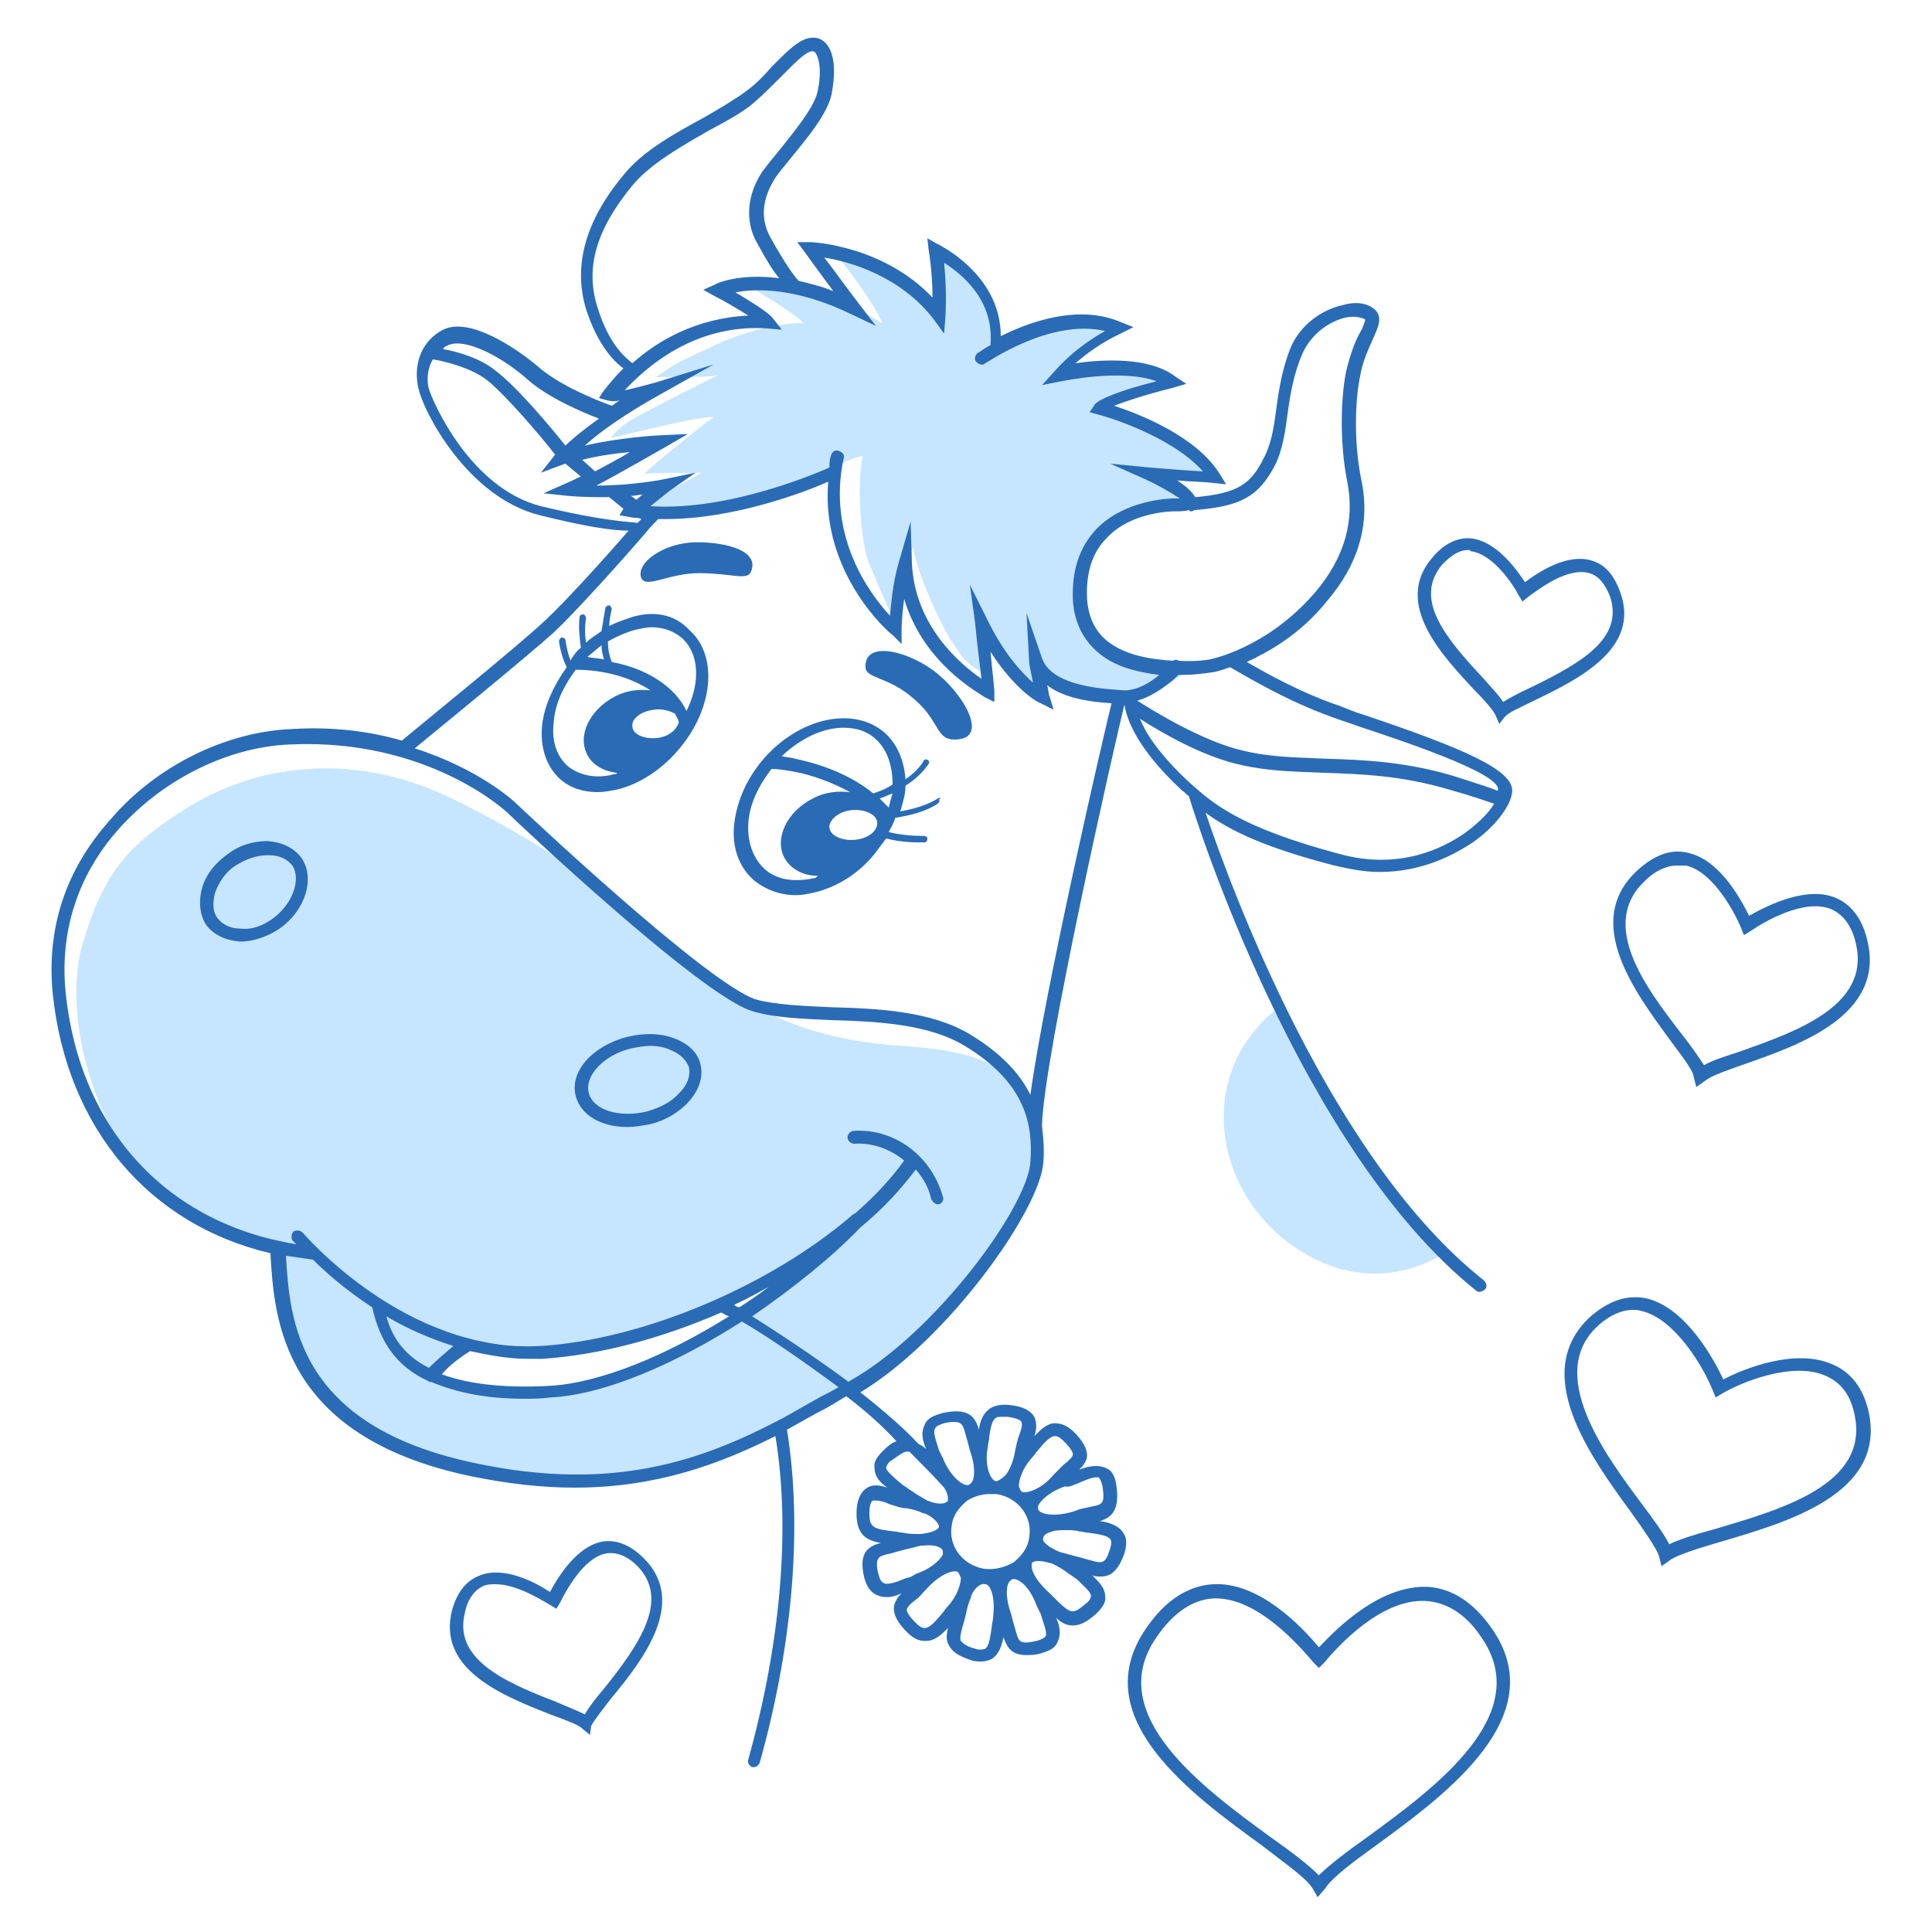
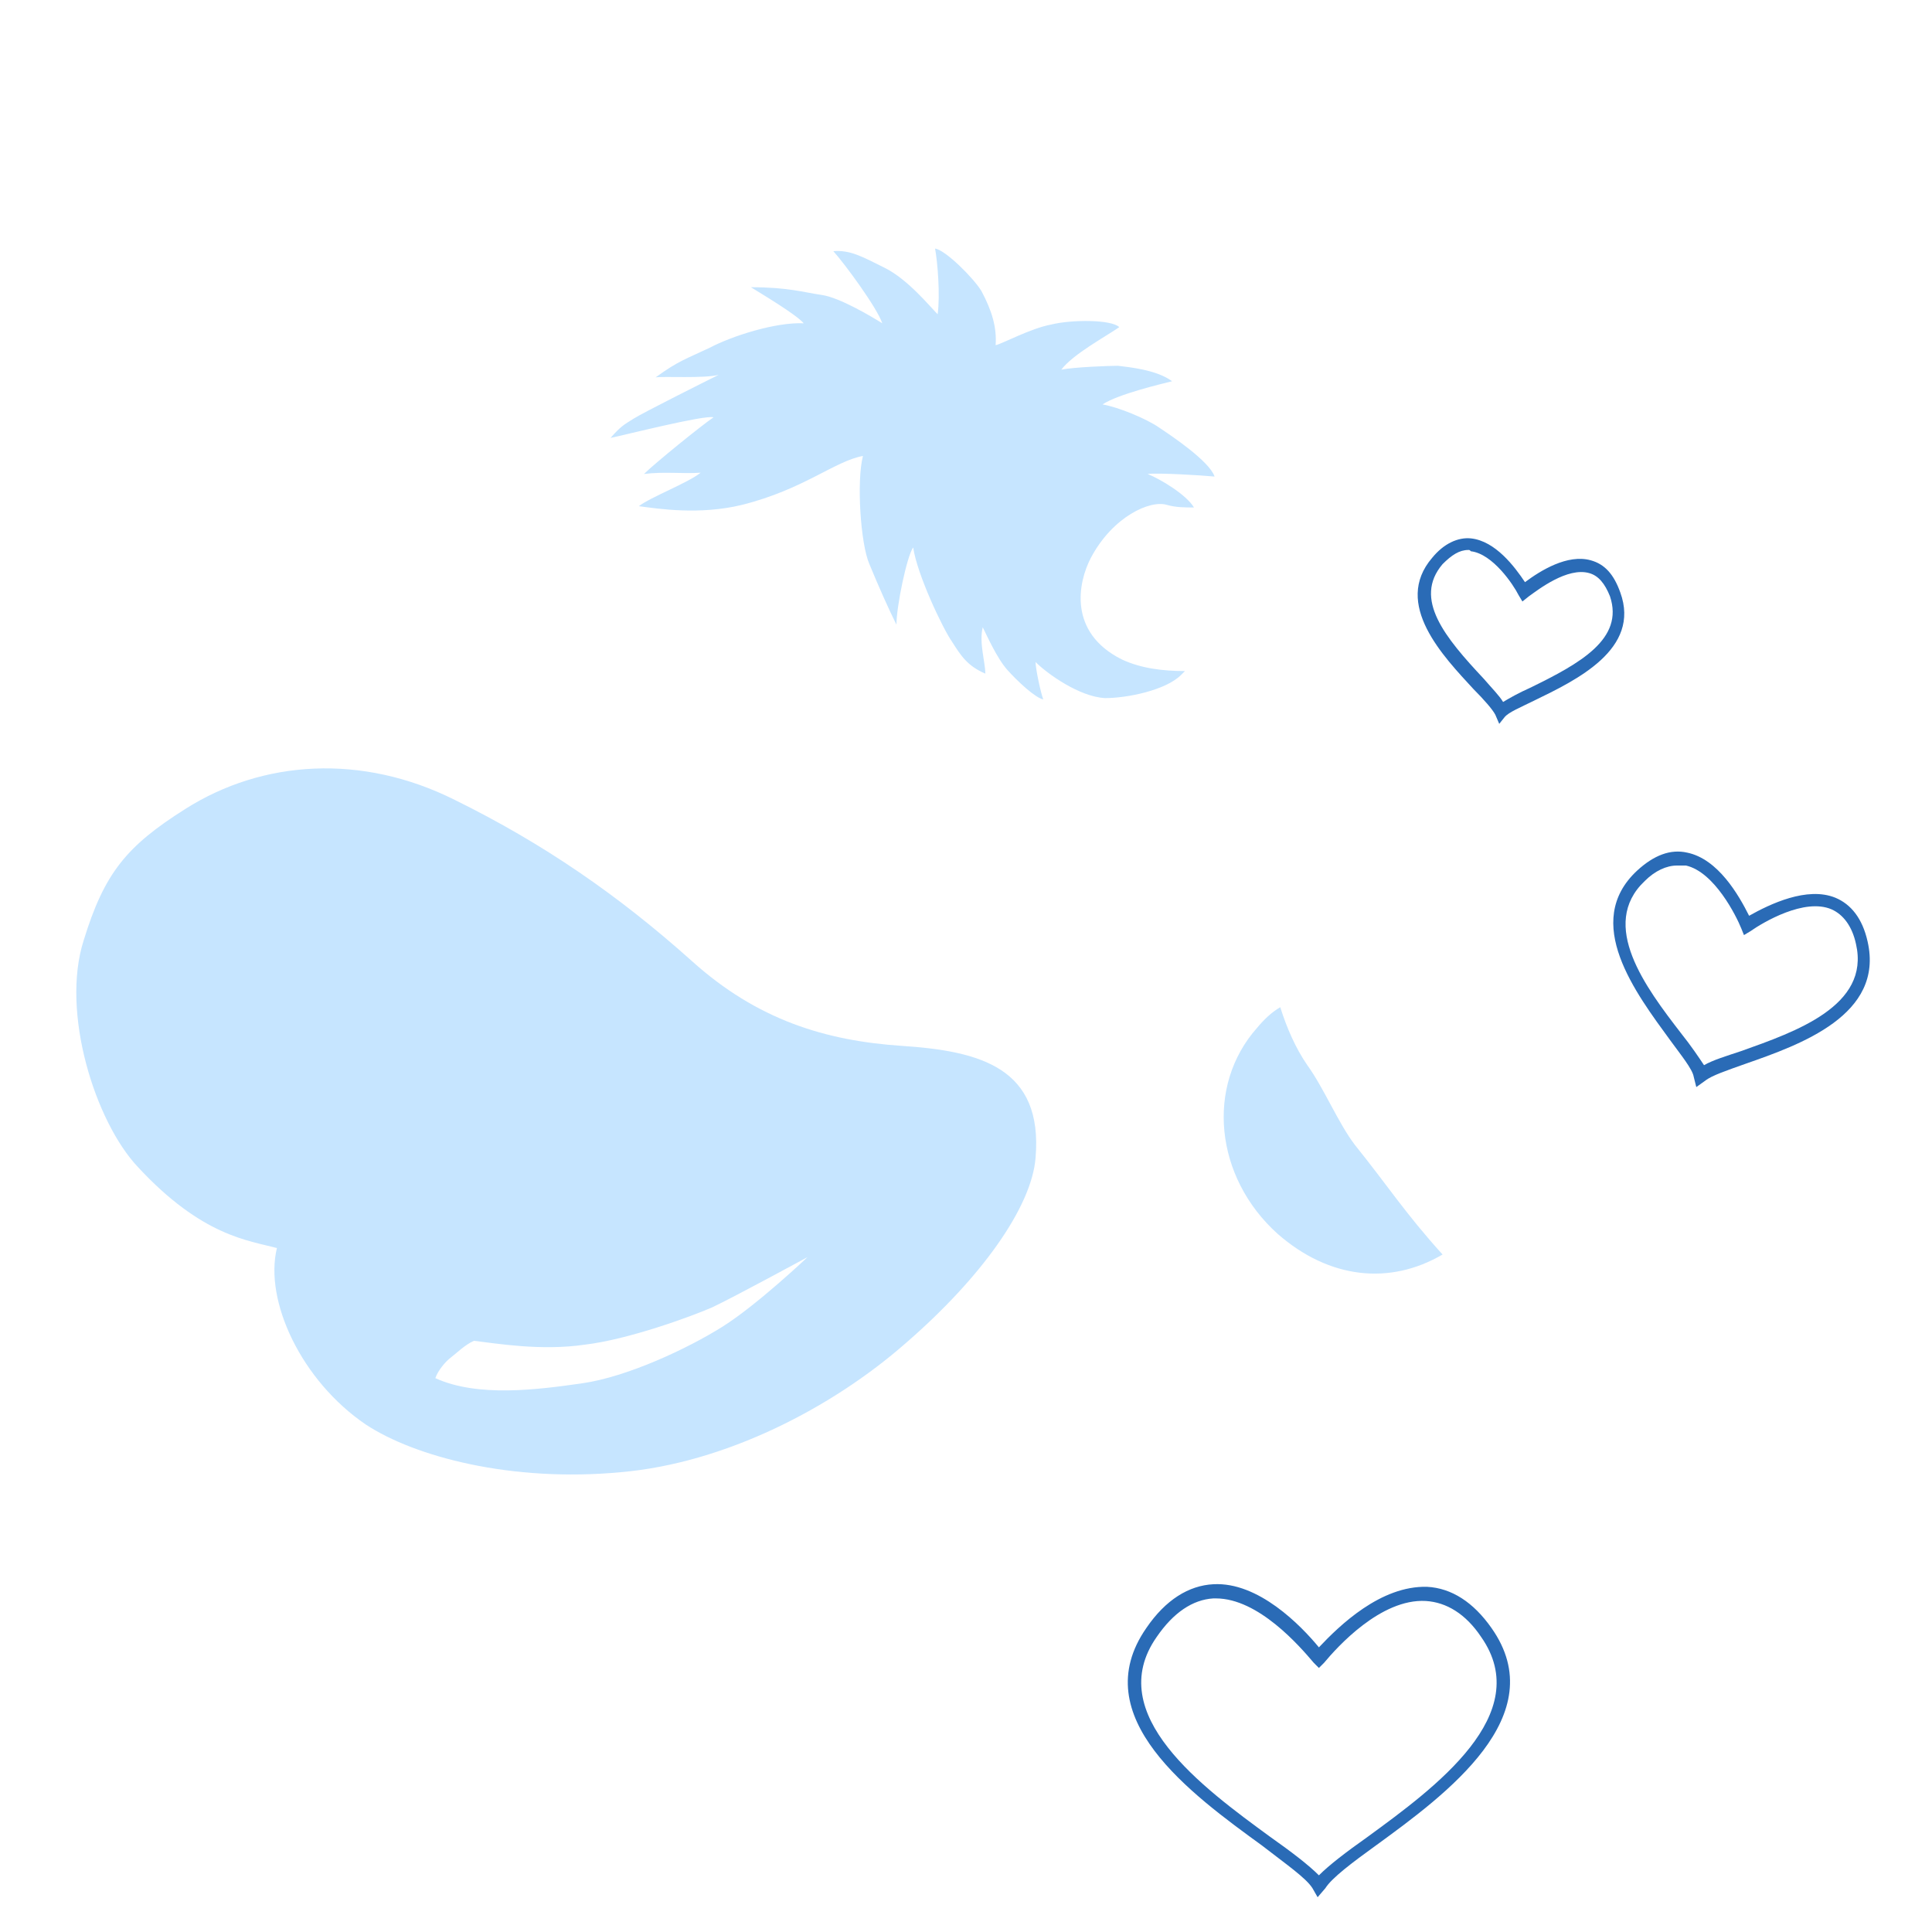
<svg xmlns="http://www.w3.org/2000/svg" width="150" height="150" viewBox="0 0 150 150" fill="none">
  <path fill-rule="evenodd" clip-rule="evenodd" d="M105.2 88.9C103.9 87.2 102.8 84.5 101.5 82.7C100.6 81.4 99.9 79.8 99.4 78.2C98.7 78.6 98.1 79.2 97.6 79.8C93.6 84.3 94.3 91.4 99.2 95.8C103.2 99.3 107.9 99.8 112 97.4C109.1 94.2 107.7 92 105.2 88.9Z" fill="#C6E5FF" />
  <path fill-rule="evenodd" clip-rule="evenodd" d="M70 81.2C64.1 80.8 58.8 79.2 53.7 74.6C48 69.5 42.2 65.5 35.3 62.1C28.1 58.5 20.4 59 14.4 62.8C9.8 65.7 8.1 67.8 6.5 73C4.7 78.6 7.4 87.1 10.7 90.6C15.7 96 19.3 96.3 21.5 96.9C20.5 101 23.4 107.2 28.4 110.6C32.2 113.1 39.7 115.1 48.2 114.3C56.3 113.6 64.6 109.3 70.3 104.3C76.2 99.2 80.1 93.7 80.4 89.9C81 82.9 76.1 81.6 70 81.2ZM56.1 103C53.4 104.7 48.7 106.9 45.2 107.4C41.7 107.9 37.1 108.5 33.8 107C34 106.4 34.6 105.7 35 105.4C35.4 105.1 36.1 104.4 36.8 104.1C38.5 104.3 42 104.9 45.4 104.4C48.8 104 53.7 102.2 55.3 101.5C57 100.7 62.7 97.6 62.7 97.6C62.7 97.6 58.8 101.3 56.1 103Z" fill="#C6E5FF" />
  <path d="M87.1 51.2C82.9 49.1 83.7 45.2 84.7 43.3C86.4 40.1 89.3 38.8 90.6 39.2C91.3 39.4 92 39.4 92.7 39.4C92.1 38.4 90.1 37.2 89.1 36.8C89.9 36.7 93.3 36.9 94.3 37C93.9 35.8 90.9 33.8 90 33.2C89 32.5 86.8 31.6 85.6 31.4C86.8 30.6 90.2 29.8 91 29.6C89.8 28.7 87.6 28.5 86.8 28.4C86.1 28.4 83.4 28.5 82.4 28.7C83.3 27.5 85.9 26.1 86.9 25.4C86.3 24.8 83.2 24.8 81.6 25.2C80 25.5 77.8 26.7 77.3 26.8C77.4 25.4 77 24.1 76.2 22.6C75.6 21.6 73.4 19.4 72.6 19.3C72.8 20.4 73 22.9 72.8 24.4C72.2 23.8 70.5 21.7 68.7 20.8C66.9 19.9 66 19.4 64.7 19.5C65.6 20.5 68.1 23.9 68.5 25.1C67.7 24.6 65.2 23.1 63.8 22.9C62.4 22.7 61.2 22.3 58.3 22.3C59.1 22.8 61.8 24.4 62.4 25.1C60.2 25 56.8 26.1 55.1 27C53.2 27.9 52.7 28 50.9 29.3C51.5 29.2 54.7 29.4 55.8 29.1C54.8 29.6 50 32 49.2 32.5C48.4 33 48.2 33.1 47.4 34C48.4 33.8 54.7 32.2 55.4 32.4C54.5 33 50.8 36 50 36.8C51.6 36.6 53 36.8 54.4 36.7C53.4 37.5 50.5 38.6 49.6 39.3C51.1 39.5 54.3 40 57.6 39.2C62.4 38 64.8 35.8 67 35.4C66.5 37.3 66.8 42.2 67.5 43.8C68.2 45.5 69 47.3 69.6 48.5C69.6 47.1 70.4 43.2 70.9 42.5C71.2 44.6 73.2 48.8 73.9 49.8C74.6 50.9 75.1 51.7 76.5 52.3C76.5 51.4 76 49.9 76.3 48.7C76.6 49.3 77.4 51.1 78.2 52C79 52.9 80.4 54.2 81 54.3C80.8 53.8 80.4 51.9 80.4 51.4C81.3 52.3 83.8 54.1 85.8 54.2C87.5 54.2 90.5 53.6 91.7 52.4C91.8 52.3 91.9 52.2 92 52.1C90.3 52.1 88.6 51.9 87.1 51.2Z" fill="#C6E5FF" />
  <path d="M116.4 56.2L116.1 55.5C115.9 55.1 115.2 54.3 114.4 53.5C112.1 51 108.1 46.9 111.2 43.3C112.1 42.2 113.2 41.7 114.2 41.8C116.1 42 117.6 44 118.4 45.2C119.6 44.3 121.7 43 123.5 43.5C124.6 43.8 125.3 44.6 125.8 46C127.4 50.4 122.4 52.8 119.1 54.4C118.1 54.9 117.1 55.3 116.8 55.7L116.4 56.2ZM114 42.7C113.3 42.7 112.7 43.1 112 43.8C109.7 46.5 112.2 49.5 115.2 52.7C115.8 53.4 116.4 54 116.7 54.5C117.2 54.2 117.9 53.8 118.8 53.4C122.7 51.5 126.1 49.6 125 46.3C124.6 45.3 124.1 44.7 123.4 44.5C121.7 44 119.4 45.8 118.7 46.3L118.2 46.7L117.9 46.2C117.5 45.4 115.9 43 114.2 42.8C114.1 42.7 114.1 42.7 114 42.7Z" fill="#2A6BB6" />
  <path d="M131.7 84.4L131.5 83.6C131.4 83 130.5 81.9 129.7 80.8C127 77.1 122.8 71.6 127.1 67.6C128.4 66.4 129.7 65.9 131 66.2C133.4 66.7 135 69.5 135.8 71.1C137.4 70.2 140.3 68.8 142.5 69.7C143.7 70.2 144.6 71.3 145 73.1C146.3 78.8 139.8 81.1 135.5 82.6C134.1 83.1 132.9 83.5 132.4 83.9L131.7 84.4ZM130.2 67.2C129.4 67.2 128.5 67.6 127.7 68.4C124.1 71.8 127.8 76.7 130.5 80.2C131.3 81.2 131.9 82.1 132.3 82.7C133 82.3 134 82 135.2 81.6C139.4 80.1 145.2 78.1 144.1 73.3C143.8 71.9 143.1 71 142.2 70.6C140.1 69.7 136.9 71.6 135.9 72.3L135.4 72.6L135.2 72.1C134.8 71.1 133.1 67.7 130.9 67.2C130.6 67.2 130.4 67.2 130.2 67.2Z" fill="#2A6BB6" />
-   <path d="M129 121.6L128.8 120.8C128.6 120.2 127.7 118.9 126.7 117.5C123.5 113.1 118.7 106.6 123.5 102.2C124.9 101 126.3 100.5 127.8 100.8C130.9 101.5 133.1 105.6 133.8 107.1C135.5 106.2 139.4 104.7 142.2 105.9C143.7 106.5 144.7 107.8 145.1 109.7C146.4 116 138.7 118.2 133.6 119.7C131.9 120.2 130.3 120.7 129.7 121.1L129 121.6ZM126.8 101.7C125.9 101.7 125 102.1 124.1 102.9C120 106.6 124.5 112.8 127.5 116.8C128.4 118 129.2 119.1 129.6 119.9C130.4 119.5 131.7 119.1 133.2 118.7C138.2 117.2 145.1 115.3 144 109.9C143.7 108.3 142.9 107.3 141.7 106.8C139.2 105.7 135.2 107.3 133.7 108.2L133.2 108.5L133 108C132.2 106 130 102.4 127.5 101.8C127.2 101.7 127 101.7 126.8 101.7Z" fill="#2A6BB6" />
  <path d="M102.3 147.3L101.9 146.6C101.4 145.8 99.8 144.7 98 143.3C92.5 139.3 84.2 133.3 89 126.4C90.5 124.2 92.3 123.1 94.2 123C97.7 122.8 101 126.2 102.4 127.9C104 126.2 107.2 123.1 110.8 123.2C112.7 123.3 114.4 124.4 115.8 126.4C120.6 133.2 112.3 139.3 106.8 143.3C105 144.6 103.4 145.8 102.9 146.6L102.3 147.3ZM94.4 124.1C94.3 124.1 94.3 124.1 94.2 124.1C92.6 124.2 91.1 125.2 89.8 127.1C85.6 133.1 93.4 138.8 98.6 142.6C100.3 143.8 101.6 144.8 102.4 145.6C103.2 144.8 104.5 143.8 106.2 142.6C111.4 138.8 119.2 133.1 115 127.1C113.8 125.3 112.3 124.4 110.7 124.3C107.2 124.1 103.8 127.9 102.8 129.1L102.4 129.5L102 129.1C100.9 127.8 97.7 124.1 94.4 124.1Z" fill="#2A6BB6" />
-   <path d="M45.8 134.7L45.2 134.2C44.9 133.9 43.8 133.5 42.7 133.1C39.2 131.7 33.9 129.7 35.1 125C35.5 123.6 36.2 122.7 37.3 122.3C39.1 121.6 41.5 122.8 42.7 123.6C43.4 122.3 44.8 120.1 46.7 119.7C47.8 119.5 48.9 119.9 50 121C53.4 124.4 49.9 128.9 47.5 131.8C46.8 132.7 46.1 133.6 45.9 134L45.8 134.7ZM38.5 123C38.2 123 37.9 123 37.6 123.1C36.9 123.4 36.3 124.1 36.1 125.2C35.2 128.7 38.9 130.5 43.1 132.1C44 132.5 44.8 132.8 45.4 133.1C45.7 132.6 46.2 131.9 46.9 131.1C49.7 127.6 52 124.2 49.5 121.6C48.7 120.8 47.9 120.5 47.1 120.6C45.3 120.9 43.9 123.6 43.5 124.4L43.2 124.9L42.7 124.6C42 124.2 40.1 123 38.5 123Z" fill="#2A6BB6" />
-   <path d="M49.1 47.9C48.5 48.1 47.9 48.3 47.3 48.6C47.3 48.2 47.4 47.7 47.5 47.3C47.5 47.2 47.4 47 47.3 47C47.2 47 47 47.1 47 47.2C46.9 47.8 46.8 48.4 46.7 49C46.3 49.3 45.9 49.5 45.5 49.9C45.4 49.3 45.4 48.6 45.5 48C45.5 47.9 45.4 47.7 45.3 47.7C45.1 47.7 45 47.8 45 47.9C44.9 48.7 45 49.5 45.1 50.3C44.8 50.5 44.6 50.8 44.4 51.1C44.4 51.1 44.3 51.2 44.3 51.3C44.1 50.8 44 50.3 43.9 49.7C43.9 49.6 43.8 49.5 43.6 49.5C43.5 49.5 43.4 49.7 43.4 49.8C43.5 50.5 43.7 51.2 44 51.8C43 53.2 42.3 54.7 42.1 56.2C41.9 58 42.4 59.5 43.5 60.5C44.3 61.2 45.3 61.5 46.4 61.5C46.9 61.5 47.4 61.4 47.9 61.3C49.6 60.9 51.3 59.8 52.6 58.3C55.4 55.1 55.8 50.9 53.5 48.9C52.4 47.7 50.8 47.4 49.1 47.9ZM46.7 50.1C46.7 50.5 46.8 50.9 46.9 51.2C46.5 51.1 46 51.1 45.6 51C46 50.7 46.3 50.4 46.7 50.1ZM47.7 60.1C46.3 60.5 45 60.2 44.1 59.5C43.2 58.7 42.8 57.5 43 56C43.1 54.6 43.8 53.2 44.7 52C46.9 52 49 52.6 50.5 53.6C49.6 53.5 48.6 53.6 47.7 54.1C45.8 55.1 44.8 57.1 45.6 58.6C46 59.4 46.9 59.9 47.9 60C47.9 60.1 47.8 60.1 47.7 60.1ZM51 57.3C50 57.4 49.1 57 49.1 56.4C49 55.8 49.8 55.2 50.8 55.1C51.4 55 52 55.2 52.4 55.4C52.5 55.6 52.7 55.9 52.7 56.1C52.5 56.7 51.9 57.2 51 57.3ZM53.3 55.2C52.4 53.3 50.2 51.9 47.5 51.4C47.3 50.9 47.2 50.4 47.2 49.8C47.9 49.4 48.6 49.1 49.3 48.9C49.8 48.8 50.2 48.7 50.6 48.7C51.5 48.7 52.3 49 52.9 49.5C54.3 50.7 54.4 53 53.3 55.2ZM20.8 65.3C19.7 65.3 18.6 65.6 17.7 66.3C16.7 67 16 67.9 15.7 68.9C15.4 70 15.5 71 16 71.8C16.6 72.6 17.5 73 18.6 73.1H18.7C19.7 73.1 20.8 72.7 21.7 72.1C23.7 70.7 24.5 68.2 23.4 66.6C22.8 65.8 21.9 65.4 20.8 65.3ZM21.2 71.3C20.4 71.9 19.5 72.2 18.7 72.1C17.9 72.1 17.3 71.8 16.9 71.3C16.5 70.8 16.5 70.1 16.7 69.3C17 68.5 17.5 67.7 18.3 67.2C19.1 66.7 19.9 66.4 20.8 66.4H20.9C21.7 66.4 22.3 66.7 22.7 67.2C23.4 68.3 22.7 70.2 21.2 71.3ZM107.1 67.7C110.4 67.7 112.8 66.4 114.2 65.5C116 64.3 117.3 62.6 117.4 61.5C117.6 59.8 113.6 58.1 105.9 55.5C105.2 55.3 104.5 55 104 54.8C101 53.8 98.2 52.2 96.8 51.4C98.5 50.6 100.9 49.3 103 46.7C105.5 43.8 106.4 40.6 105.7 37.3C105.1 34.4 105.2 31.1 105.6 29.2C105.8 28 106.3 27 106.6 26.3C107 25.4 107.4 24.6 106.7 24C106.1 23.5 105.2 23.4 104.2 23.7C102.8 24 101 25.1 100.2 27C99.6 28.5 99.3 30.1 99.1 31.7C98.9 33.2 98.7 34.5 98.1 35.6C97.1 37.6 96.1 38.3 92.8 38.6C92.5 38.1 92 37.7 91.4 37.3C92.4 37.4 93.5 37.4 94.2 37.5L95.2 37.6L94.7 36.8C92.9 33.9 88.6 32.2 86.5 31.5C87.3 31.2 88.7 30.7 91.1 30.1L92.1 29.8L91.2 29.2C89.2 27.7 85.6 27.9 83.5 28.2C84.3 27.5 85.5 26.6 87 25.9L88 25.4L87 25C83.7 23.6 79.9 25 77.7 26.1C77.7 21.2 72.7 18.9 72.7 18.9L72 18.5L72.1 19.4C72.1 19.4 72.4 21.1 72.4 23.1C68.6 19.1 63.2 18.8 62.9 18.8H61.9L62.5 19.6C62.5 19.6 63.5 21 64.7 22.6C63.7 22.2 62.8 22 62 21.8C61.8 21.6 61 20.6 59.8 18.4C58.7 16.4 59.7 14.6 60.2 13.8C60.4 13.5 60.8 13 61.3 12.4C62.6 10.8 64.4 8.7 64.6 7.1C65 4.9 64.6 3.4 63.6 3C62.4 2.6 61.3 3.8 59.9 5.2C59.3 5.9 58.6 6.6 57.9 7.1C57.1 7.7 55.9 8.4 54.7 9.1C52.5 10.3 49.9 11.7 48.4 13.6C45.4 17.2 44.5 20.7 45.5 24C46.4 26.8 47.7 28.1 48.4 28.6C47.5 29.5 47 30.2 46.9 30.3L46.5 30.9L47.2 31.1C47.3 31.1 47.5 31.2 48.1 31.1C47.9 31.2 47.7 31.4 47.5 31.5C47.5 31.5 43.7 30.2 41.7 28.4C39.9 26.9 36.4 24.6 34.4 25.6C32.5 26.6 32.1 28.6 32.5 30.2C32.9 32 36.3 38.6 41.9 40C45.5 40.9 47.6 41.2 48.8 41.2C46.9 43.4 43.9 46.7 42.4 48.1C40.3 50.1 32.5 56.4 31.2 57.5C28.8 56.8 25.9 56.4 22.7 56.6C17.5 56.8 12.1 59.5 8.6 63.6C5 67.6 3.6 72.2 4.1 77.2C5.2 87.6 11.6 95.1 21 97.3V97.4C21.3 102.3 21.8 111.5 36.5 114.6C39.4 115.2 42.1 115.5 44.6 115.5C51.1 115.5 56 113.6 60.2 111.5C61.4 118.7 60.6 127.6 58.1 136.6C58 136.9 58.2 137.1 58.4 137.2H58.5C58.7 137.2 58.9 137.1 59 136.8C61.6 127.5 62.3 118.4 61.1 111C62.2 110.4 63.2 109.8 64.2 109.3C64.7 109 65.2 108.7 65.7 108.4C67.3 109.6 68.7 110.9 69.6 111.9C69.3 112 69 112.2 68.6 112.6C68.1 113.1 67.8 113.5 67.9 114C67.9 114.6 68.3 115.1 68.9 115.5C68.3 115.3 67.7 115.2 67.2 115.6C66.8 115.9 66.5 116.5 66.5 117.5C66.5 119.2 67.3 119.6 68.4 119.8C67.9 119.9 67.5 120.1 67.2 120.5C66.9 121 66.9 121.6 67.1 122.5C67.3 123.2 67.6 123.6 68 123.8C68.2 123.9 68.5 124 68.8 124C69.2 124 69.6 123.9 70 123.7C69.7 124 69.4 124.4 69.4 124.9C69.4 125.4 69.7 126 70.4 126.7C70.9 127.2 71.3 127.4 71.8 127.4C71.8 127.4 71.8 127.4 71.9 127.4C72.6 127.4 73.1 126.9 73.6 126.4C73.5 126.9 73.4 127.3 73.7 127.8C74 128.3 74.5 128.6 75.4 128.9C75.7 129 76 129 76.2 129C76.5 129 76.8 128.9 77 128.8C77.5 128.5 77.8 127.8 77.9 127.1C78.2 127.9 78.5 128.5 79.7 128.5C80 128.5 80.3 128.5 80.7 128.4C81.4 128.2 81.9 128 82.1 127.5C82.4 126.9 82.3 126.3 82 125.6C82.4 126 82.8 126.2 83.3 126.2C83.8 126.2 84.3 126 85.1 125.3C85.6 124.8 85.9 124.4 85.8 123.9C85.8 123.3 85.3 122.8 84.8 122.3C85 122.4 85.2 122.4 85.5 122.4C86.2 122.4 86.8 122 87.3 120.6C87.5 119.9 87.5 119.4 87.2 119C86.9 118.5 86.2 118.2 85.4 118.1C86.3 117.8 86.9 117.3 86.7 115.5C86.6 114.7 86.4 114.2 85.9 114C85.3 113.7 84.6 113.8 83.8 114.1C84.1 113.8 84.4 113.4 84.4 113C84.4 112.5 84.1 111.9 83.4 111.2C82.9 110.7 82.4 110.5 81.9 110.5C81.3 110.5 80.8 111 80.3 111.5C80.5 111 80.5 110.4 80.3 110C80 109.5 79.4 109.2 78.5 109.1C77.8 109 77.2 109.1 76.8 109.4C76.3 109.8 76.1 110.3 76 111C75.7 109.9 75.1 109.3 73.2 109.7C72.5 109.9 72 110.1 71.8 110.6C71.5 111.2 71.6 111.8 71.9 112.5C71.7 112.3 71.5 112.2 71.3 112.1C70.3 111 68.7 109.6 66.8 108.1C73.6 104 80.7 94 81 90.3C81.1 89.3 81 88.3 80.9 87.4C81 82.2 86.6 57.5 87.3 54.7C87.4 55.3 87.8 57.7 91.8 61.4C92 61.5 92.1 61.7 92.3 61.8C92.9 63.8 101 89.3 114.6 100.2C114.7 100.3 114.8 100.3 114.9 100.3C115 100.3 115.2 100.2 115.3 100.1C115.5 99.9 115.4 99.6 115.2 99.4C103.3 90 95.6 69 93.6 63.1C95.5 64.5 98.2 65.8 103.6 67.2C104.9 67.5 106 67.7 107.1 67.7ZM67.5 117.5C67.5 116.7 67.7 116.5 67.8 116.5C67.8 116.5 67.9 116.5 68 116.5C68.3 116.5 68.7 116.6 69.1 116.8C69.5 116.9 69.9 117.1 70.4 117.1C70.9 117.2 71.3 117.3 71.7 117.5H71.8C72.5 117.8 72.9 118.3 72.9 118.5C72.9 118.8 72.3 119 71.5 119.1H71.4C71 119.1 70.6 119.1 70.1 119C69.9 119 69.6 118.9 69.4 118.9C67.8 118.7 67.5 118.6 67.5 117.5ZM70.4 122.5C69.7 122.8 68.9 123.1 68.6 122.9C68.4 122.8 68.3 122.6 68.2 122.2C68 121.5 68.1 121.1 68.2 121C68.3 120.8 68.7 120.7 69.2 120.6C69.5 120.5 69.9 120.4 70.3 120.3C70.7 120.2 71.1 120.1 71.5 120C71.6 120 71.7 120 71.7 120C72.5 119.9 73.1 120.1 73.2 120.4C73.2 120.5 73.2 120.6 73.2 120.7C73 121.1 72.3 121.8 71.1 122.2C70.8 122.4 70.6 122.5 70.4 122.5ZM73.6 124.7C73.4 124.9 73.3 125.1 73.2 125.2C72.7 125.8 72.2 126.4 71.8 126.4C71.6 126.4 71.4 126.3 71.1 126C70.5 125.4 70.4 125.1 70.4 125C70.4 124.8 70.7 124.5 71.1 124.2C71.4 124 71.6 123.7 71.9 123.4C72.7 122.5 73.6 122 74.1 122C74.2 122 74.4 122 74.4 122.1C74.5 122.2 74.5 122.3 74.6 122.5C74.6 122.9 74.4 123.8 73.6 124.7ZM77.1 125.6C77.1 125.8 77 126.1 77 126.3C76.9 127 76.8 127.8 76.5 128C76.3 128.1 75.9 128.1 75.7 128C74.9 127.8 74.7 127.5 74.6 127.4C74.5 127.2 74.6 126.8 74.7 126.4C74.8 126.1 74.9 125.7 75 125.3C75.1 124.8 75.2 124.4 75.4 124C75.4 124 75.4 124 75.4 123.9C75.7 123.2 76.2 122.9 76.5 123C76.9 123 77.3 124 77.1 125.6ZM81.2 127C81.1 127.2 80.8 127.3 80.5 127.4C79.1 127.7 79.1 127.5 78.8 126.4C78.7 126.1 78.6 125.7 78.5 125.3C78.1 124.2 78.1 123.3 78.3 122.9C78.4 122.7 78.5 122.7 78.6 122.6H78.7C79.2 122.6 80 123.3 80.5 124.7C80.6 124.9 80.7 125.1 80.8 125.3C81 126 81.3 126.7 81.2 127ZM84.7 123.9C84.7 124.1 84.5 124.4 84.3 124.5C83.3 125.4 83.1 125.2 82.3 124.5C82.1 124.3 81.8 124 81.5 123.7C80.6 122.9 80.1 122.1 80.1 121.6C80.1 121.4 80.1 121.3 80.2 121.3C80.3 121.2 80.4 121.2 80.7 121.2C81 121.2 81.3 121.3 81.7 121.4C82.1 121.6 82.5 121.8 83 122.2C83.2 122.3 83.4 122.5 83.6 122.6C84.1 123.1 84.7 123.6 84.7 123.9ZM86.2 119.5C86.3 119.6 86.3 119.9 86.2 120.2C85.8 121.5 85.6 121.4 84.5 121.1C84.2 121 83.8 120.9 83.4 120.8C83 120.7 82.7 120.6 82.3 120.5C82 120.4 81.7 120.2 81.5 120.1C81.1 119.8 80.9 119.6 81 119.4C81 119.2 81.3 119 81.7 118.9C82 118.8 82.4 118.8 82.8 118.8C83.1 118.8 83.5 118.8 83.8 118.9C84 118.9 84.3 119 84.5 119C85.2 119.1 86 119.2 86.2 119.5ZM83.6 115.2C84.1 115 84.7 114.7 85.1 114.7C85.2 114.7 85.3 114.7 85.3 114.7C85.4 114.8 85.5 115 85.6 115.4C85.8 116.8 85.6 116.8 84.6 117C84.3 117.1 83.9 117.1 83.5 117.3C82 117.8 80.8 117.6 80.6 117.2C80.6 117.1 80.6 117 80.6 116.9C80.8 116.5 81.5 115.8 82.7 115.4C83 115.5 83.3 115.3 83.6 115.2ZM80.1 113.2C80.3 113 80.4 112.8 80.5 112.7C81 112.1 81.5 111.5 81.9 111.5C82.1 111.5 82.3 111.6 82.6 111.9C83.2 112.5 83.3 112.8 83.3 112.9C83.3 113.1 83 113.4 82.6 113.7C82.4 113.9 82.1 114.2 81.8 114.5C80.8 115.7 79.6 116 79.3 115.8C79.2 115.7 79.2 115.6 79.1 115.4C79.1 115 79.3 114.1 80.1 113.2ZM76.7 112.3C76.7 112.1 76.8 111.8 76.8 111.6C76.9 110.9 77 110.3 77.3 110.1C77.4 110 77.6 110 77.8 110C77.9 110 78.1 110 78.2 110C79 110.1 79.3 110.3 79.3 110.4C79.4 110.6 79.3 111 79.1 111.5C79 111.8 78.9 112.2 78.8 112.7C78.7 113.4 78.4 114.1 78.1 114.5C77.8 114.8 77.5 115 77.3 115C76.9 114.9 76.4 113.8 76.7 112.3ZM76.8 116C77 116 77.2 116 77.4 116C79.1 116.3 80.2 117.8 79.9 119.4C79.8 120.2 79.3 120.8 78.7 121.3C78 121.7 77.2 121.9 76.4 121.8C74.7 121.5 73.6 120 73.9 118.4C74 117.6 74.5 117 75.1 116.5C75.6 116.2 76.2 116 76.8 116ZM72.6 110.9C72.7 110.7 73 110.6 73.3 110.5C73.7 110.4 73.9 110.4 74.1 110.4C74.7 110.4 74.8 110.7 75 111.5C75.1 111.8 75.2 112.2 75.3 112.6C75.7 113.7 75.7 114.6 75.5 115C75.4 115.2 75.3 115.2 75.2 115.3C74.8 115.4 73.8 114.7 73.2 113.2C73.1 113 73 112.8 72.9 112.6C72.7 111.9 72.4 111.2 72.6 110.9ZM70.4 112.7C70.5 112.7 70.5 112.7 70.6 112.7C71.5 113.6 72.4 114.5 73.3 115.5C73.5 115.8 73.6 116.1 73.6 116.3C73.6 116.5 73.6 116.6 73.5 116.6C73.3 116.8 72.7 116.8 72 116.5C71.9 116.5 71.9 116.4 71.8 116.4C71.5 116.2 71.1 116 70.7 115.7C70.5 115.6 70.3 115.4 70.1 115.3C69.5 114.8 68.9 114.3 68.8 114C68.8 113.8 69 113.5 69.2 113.4C69.9 112.9 70.2 112.7 70.4 112.7ZM92.5 39.7C92.6 39.7 92.7 39.6 92.8 39.6C96.3 39.3 97.7 38.6 99 36.1C99.6 34.9 99.8 33.4 100 31.9C100.2 30.4 100.5 28.9 101.1 27.5C101.8 25.9 103.2 25 104.3 24.7C105 24.5 105.6 24.6 106 24.8C106 24.9 105.8 25.5 105.6 25.8C105.2 26.5 104.8 27.6 104.5 28.9C104.1 30.9 104 34.4 104.6 37.4C105.2 40.4 104.4 43.3 102.1 46C98.3 50.4 93.9 51.2 93.9 51.2C93.9 51.2 92.9 51.4 91.5 51.3C91.4 51.2 91.2 51.2 91.1 51.3C89.4 51.2 87.4 50.9 86 49.8C85 49 84.5 47.9 84.4 46.5C84.3 44.5 84.8 42.9 85.9 41.8C87.8 39.7 91.1 39.7 91.2 39.7C91.6 39.7 92 39.7 92.3 39.6C92.4 39.7 92.4 39.7 92.5 39.7ZM46.4 23.9C45.4 20.8 46.3 17.8 49.1 14.4C50.5 12.7 53 11.3 55.1 10.1C56.4 9.4 57.7 8.7 58.5 8C59.2 7.4 59.9 6.7 60.6 6C61.6 5 62.7 3.8 63.2 4C63.4 4.1 63.9 5 63.5 7C63.3 8.3 61.5 10.4 60.4 11.8C59.9 12.4 59.5 12.9 59.2 13.3C58 15.1 57.8 17.2 58.8 18.9C59.5 20.2 60 21 60.5 21.6C57.4 21.2 55.6 22 55.5 22.1L54.6 22.5L55.5 23C56.3 23.4 57.3 24 58.1 24.5C54 24.7 51 26.5 49.1 28.2C48.6 27.8 47.3 26.8 46.4 23.9ZM34.8 26.8C36.1 26.2 39 27.7 41 29.5C42.6 30.9 45.2 32 46.5 32.5C45.4 33.3 44.5 34 43.9 34.6C42.8 33.2 40.1 30 38.5 28.8C37.3 27.8 35.5 27.3 34.4 27.1C34.5 26.9 34.6 26.9 34.8 26.8ZM42 39.3C36.5 37.9 33.6 31.2 33.3 30.2C33.1 29.5 33.2 28.6 33.6 27.9C34.3 28 36.5 28.5 37.8 29.5C39.3 30.7 42.1 34 43.1 35.3L42 36.7L43.6 36.1C43.7 36.1 43.8 36 43.9 36L45.1 37C44.6 37.2 44.3 37.4 44 37.5L42.2 38.3L44.1 38.5C45.2 38.6 46.3 38.6 47.3 38.6L48.4 39.5L48.1 40L49.2 40.2C49.4 40.2 49.6 40.2 49.8 40.3C49.7 40.4 49.6 40.5 49.5 40.6C48.9 40.5 47 40.5 42 39.3ZM45.2 35.7C46.4 35.4 47.7 35.2 48.9 35.1C48.1 35.6 47.1 36.1 46.2 36.6L45.2 35.7ZM49 38.5C49.3 38.5 49.6 38.4 49.9 38.4C49.7 38.5 49.6 38.7 49.4 38.8L49 38.5ZM63.8 108.4C62.7 109 61.7 109.6 60.6 110.2C60.5 110.2 60.4 110.3 60.4 110.3C54.6 113.3 47.7 115.9 36.9 113.6C23 110.7 22.5 102.4 22.2 97.5C22.9 97.6 23.6 97.7 24.3 97.8C25.3 98.8 26.9 100.2 28.9 101.5C29.5 104.2 30.8 106.1 33.2 107.2C33.3 107.3 33.4 107.3 33.5 107.3C35.4 108.1 37.7 108.6 40.7 108.6C41.3 108.6 42 108.6 42.7 108.5C47 108.3 52.6 105.8 57.6 102.6C59.5 103.7 62.4 105.7 65.1 107.7C64.6 108 64.2 108.2 63.8 108.4ZM33.3 106.2C31.3 105.2 30.4 103.7 30 102.2C31.5 103.1 33.3 103.9 35.2 104.5C34.5 105.1 33.9 105.6 33.3 106.2ZM36.5 104.9C37.9 105.2 39.4 105.5 41 105.5C41.4 105.5 41.7 105.5 42.1 105.5C46.6 105.2 51.4 103.9 56 101.9C56.2 102 56.3 102.1 56.6 102.2C51.8 105.2 46.6 107.4 42.6 107.6C38.9 107.8 36.2 107.4 34.3 106.7C34.9 106 35.7 105.4 36.5 104.9ZM57 101.3C57.9 100.9 58.8 100.4 59.7 99.9C58.9 100.5 58.2 101 57.4 101.5C57.3 101.5 57.1 101.4 57 101.3ZM80 90.2C79.8 93.7 72.6 103.5 66 107.2C66 107.2 65.9 107.2 65.9 107.3C63.2 105.3 60.3 103.4 58.4 102.2C61.6 100 64.6 97.6 66.8 95.3C68.5 93.9 69.9 92.4 71.1 90.8C71.7 91.5 72.1 92.2 72.3 93.1C72.4 93.3 72.6 93.5 72.8 93.5H72.9C73.2 93.4 73.3 93.1 73.2 92.9C72.3 89.7 69.4 87.6 66.3 87.8C66 87.8 65.8 88.1 65.8 88.3C65.8 88.6 66.1 88.8 66.3 88.8C67.7 88.7 69.1 89.2 70.2 90.1C69.2 91.5 67.9 92.9 66.4 94.2C66.3 94.2 66.3 94.3 66.2 94.3L66.1 94.4C59.8 99.8 50 104 42 104.5C31.5 105.1 23.6 95.8 23.5 95.7C23.3 95.5 23 95.5 22.8 95.6C22.6 95.8 22.6 96.1 22.7 96.3C22.7 96.3 22.8 96.4 23 96.6C13 95 6.2 87.7 5.1 77.1C4.5 71.2 6.9 67 9.1 64.5C12.5 60.6 17.6 58 22.5 57.8C33.2 57.3 39.3 63 39.4 63.1C40 63.7 54.4 77.3 58.4 78.5C60 79 62.2 79.1 64.5 79.2C68.1 79.3 72.1 79.5 74.9 81.2C79.7 84.1 80.2 87.4 80 90.2ZM80 85C79.1 83.2 77.6 81.7 75.3 80.3C72.3 78.5 68.2 78.3 64.5 78.2C62.3 78.1 60.1 78 58.7 77.6C54.9 76.4 40.2 62.5 40.1 62.4C39.9 62.2 37.2 59.7 32.2 58.1C34.4 56.3 41 50.9 43 49.1C44.7 47.5 48.3 43.5 50.1 41.4C50.5 40.9 50.9 40.5 51.1 40.3C51.3 40.3 51.5 40.3 51.7 40.3C57 40.3 62.5 38.2 64.3 37.4C63.7 44.6 69.2 49.3 69.3 49.3L70 50V48.9C70 48.9 70 47.9 70.2 46.5C71.7 51.6 76.2 53.9 76.4 54.1L77.2 54.5V53.6C77.2 53.5 77.1 52.6 76.9 50.6C78.9 53.7 80.7 54.6 80.8 54.6L81.8 55.1L81.5 54.1C81.4 53.9 81.4 53.5 81.3 53.2C82.6 54.2 84.6 54.5 86.3 54.6C85.7 57 81.1 76.9 80 85ZM80.9 51.1L79.7 47.6L79.9 51.3C79.9 51.7 80.1 52.4 80.2 53C79.3 52.2 77.9 50.7 76.6 48L75.3 45.4L75.7 48.3C75.9 50.4 76.1 51.8 76.2 52.7C74.6 51.6 71 48.6 70.8 43.7L70.7 40.5L69.8 43.6C69.3 45.3 69.2 46.8 69.1 47.8C67.5 46.1 64.2 41.6 65.5 35.6C65.6 35.3 65.4 35.1 65.1 35C64.8 34.9 64.6 35.1 64.5 35.4C64.4 35.7 64.4 36 64.4 36.3C63.7 36.6 56.7 39.7 50.5 39.3C51.5 38.5 52 38.1 52 38.1L54 36.7L51.6 37.2C51.6 37.2 49.2 37.7 46.3 37.7C48.4 36.6 51.3 34.9 51.5 34.8L53.4 33.7L51.2 33.8C51 33.8 47.9 34 45.4 34.6C46.6 33.5 48.6 32.1 51.3 30.6L55.4 28.3L50.9 29.7C49.8 30 49 30.2 48.5 30.3C50 28.7 53.8 25.1 59.6 25.5L60.7 25.6L60 24.7C59.6 24.2 58.1 23.3 57.1 22.7C58.6 22.4 61.8 22.3 66.1 24.4L68 25.3L66.7 23.6C65.7 22.3 64.7 20.9 64 20C65.9 20.3 69.9 21.4 72.5 24.8L73.3 25.9L73.4 24.6C73.5 23 73.4 21.4 73.3 20.4C74.7 21.3 77.2 23.3 76.9 26.8C76.3 27.1 76 27.4 75.9 27.4C75.7 27.6 75.6 27.9 75.8 28.1C76 28.3 76.3 28.4 76.5 28.2C76.6 28.2 81.5 24.7 85.8 25.7C83.3 27.1 82 28.7 81.9 28.8L80.9 29.9L82.4 29.6C82.5 29.6 87 28.6 89.8 29.6C87 30.3 85.3 31 85 31.4L84.6 32L85.3 32.2C85.4 32.2 90.8 33.7 93.4 36.6C91.6 36.5 89.3 36.3 89.3 36.3L86.2 36L88.9 37.2C90 37.7 91 38.3 91.6 38.7C91.4 38.7 91.3 38.7 91.1 38.7C90.8 38.7 87.3 38.8 85.1 41.1C83.8 42.5 83.2 44.3 83.3 46.6C83.4 48.3 84.1 49.7 85.3 50.7C86.6 51.8 88.4 52.2 90 52.4C89.3 53 88.3 53.6 87.3 53.6C86.1 53.5 81.7 53.4 80.9 51.1ZM91.5 52.4C91.6 52.4 91.6 52.4 91.7 52.4C93 52.4 94 52.2 94.1 52.2C94.2 52.2 94.7 52.1 95.5 51.8C96.4 52.3 99.8 54.4 103.5 55.7C104 55.9 104.7 56.1 105.5 56.4C108.2 57.3 116.5 60 116.3 61.3V61.4C115.8 61.2 114.6 60.8 112.7 60.2C108.9 59.1 105.8 59 102.8 58.9C100.7 58.8 98.7 58.8 96.6 58.3C93.4 57.6 89.4 55.1 88.3 54.4C89.7 54 91 52.9 91.5 52.4ZM92.4 60.8C89.9 58.5 88.9 56.8 88.5 55.8C90.2 56.9 93.5 58.8 96.4 59.4C98.6 59.9 100.6 59.9 102.8 60C105.7 60.1 108.8 60.2 112.5 61.3C114.3 61.8 115.4 62.2 116 62.4C115.6 63.1 114.8 63.9 113.7 64.7C112.1 65.8 108.7 67.6 104 66.3C96.1 64.2 94.1 62.3 92.4 60.8ZM52.3 80.6C51.2 80.2 50 80.2 48.7 80.5C46 81.2 44.2 83.2 44.7 85.1C45.1 86.6 46.7 87.5 48.7 87.5C49.3 87.5 49.8 87.4 50.4 87.3C51.7 87 52.8 86.3 53.5 85.5C54.3 84.6 54.6 83.6 54.4 82.7C54.2 81.7 53.4 81 52.3 80.6ZM52.8 84.8C52.2 85.5 51.3 86 50.2 86.3C48.1 86.8 46 86.2 45.7 84.8C45.4 83.5 46.9 81.9 49 81.4C49.5 81.3 50 81.2 50.5 81.2C51 81.2 51.6 81.3 52 81.5C52.8 81.8 53.3 82.3 53.5 82.9C53.6 83.5 53.4 84.2 52.8 84.8ZM72.8 62C72 62.5 71 62.8 69.9 63C70.1 62.3 70.3 61.7 70.3 61C71.1 60.5 71.7 59.9 72.1 59.3C72.2 59.2 72.1 59 72 59C71.9 58.9 71.7 59 71.7 59.1C71.4 59.6 70.9 60.1 70.3 60.5C70.2 59.1 69.7 57.8 68.7 56.9C66.3 54.8 62.1 55.7 59.3 58.9C58 60.4 57.2 62.2 57 64C56.8 65.8 57.4 67.4 58.6 68.4C59.5 69.1 60.6 69.5 61.8 69.5C62.3 69.5 62.7 69.4 63.2 69.3C64.9 68.9 66.6 67.9 67.9 66.3C68.2 65.9 68.5 65.5 68.8 65.1C69.6 65.3 70.4 65.4 71.3 65.4C71.5 65.4 71.6 65.4 71.8 65.4C71.9 65.4 72 65.3 72 65.1C72 65 71.9 64.9 71.7 64.9C70.7 64.9 69.8 64.8 69 64.6C69.2 64.2 69.4 63.9 69.5 63.5C70.7 63.3 71.9 63 72.8 62.4C72.9 62.3 73 62.2 72.9 62.1C73.1 61.9 73 61.9 72.8 62ZM63.1 68.2C61.6 68.5 60.3 68.3 59.4 67.5C58.5 66.7 58 65.4 58.1 63.9C58.2 62.4 58.9 61 59.9 59.7C60.4 59.7 61 59.8 61.6 59.9C63.2 60.2 64.7 60.8 66 61.5C65 61.4 64 61.5 63.1 62C61.1 63 60.1 65.1 60.9 66.6C61.4 67.5 62.4 68 63.5 68C63.4 68.1 63.3 68.2 63.1 68.2ZM66.4 65.2C65.4 65.3 64.5 64.9 64.4 64.3C64.3 63.7 65.1 63 66.1 62.9C67.1 62.8 68 63.2 68.1 63.8C68.2 64.5 67.4 65.1 66.4 65.2ZM69 62.7C68.8 62.5 68.5 62.2 68.3 62C68.6 61.9 69 61.7 69.3 61.6C69.2 61.9 69.1 62.3 69 62.7ZM67.8 61.6C66.2 60.3 64.1 59.4 61.7 58.9C61.4 58.8 61 58.8 60.7 58.7C62.2 57.3 63.9 56.5 65.5 56.5C66.5 56.5 67.4 56.8 68 57.4C68.9 58.2 69.3 59.5 69.3 60.9C68.9 61.2 68.4 61.4 67.8 61.6ZM72.9 52.4C70.8 50.6 67.1 49.6 67.2 51.8C67.2 52.7 69 52.5 71 54.3C73.1 56.1 72.6 57.6 74.4 57.4C76.6 57.2 75 54.2 72.9 52.4ZM54.3 44.5C56.8 44.5 58 45.1 58.3 44.4C59 42.8 56.5 42.1 54.1 42.1C51.6 42.1 49.3 43.7 49.8 44.9C50.2 45.7 51.9 44.5 54.3 44.5Z" fill="#2A6BB6" />
</svg>